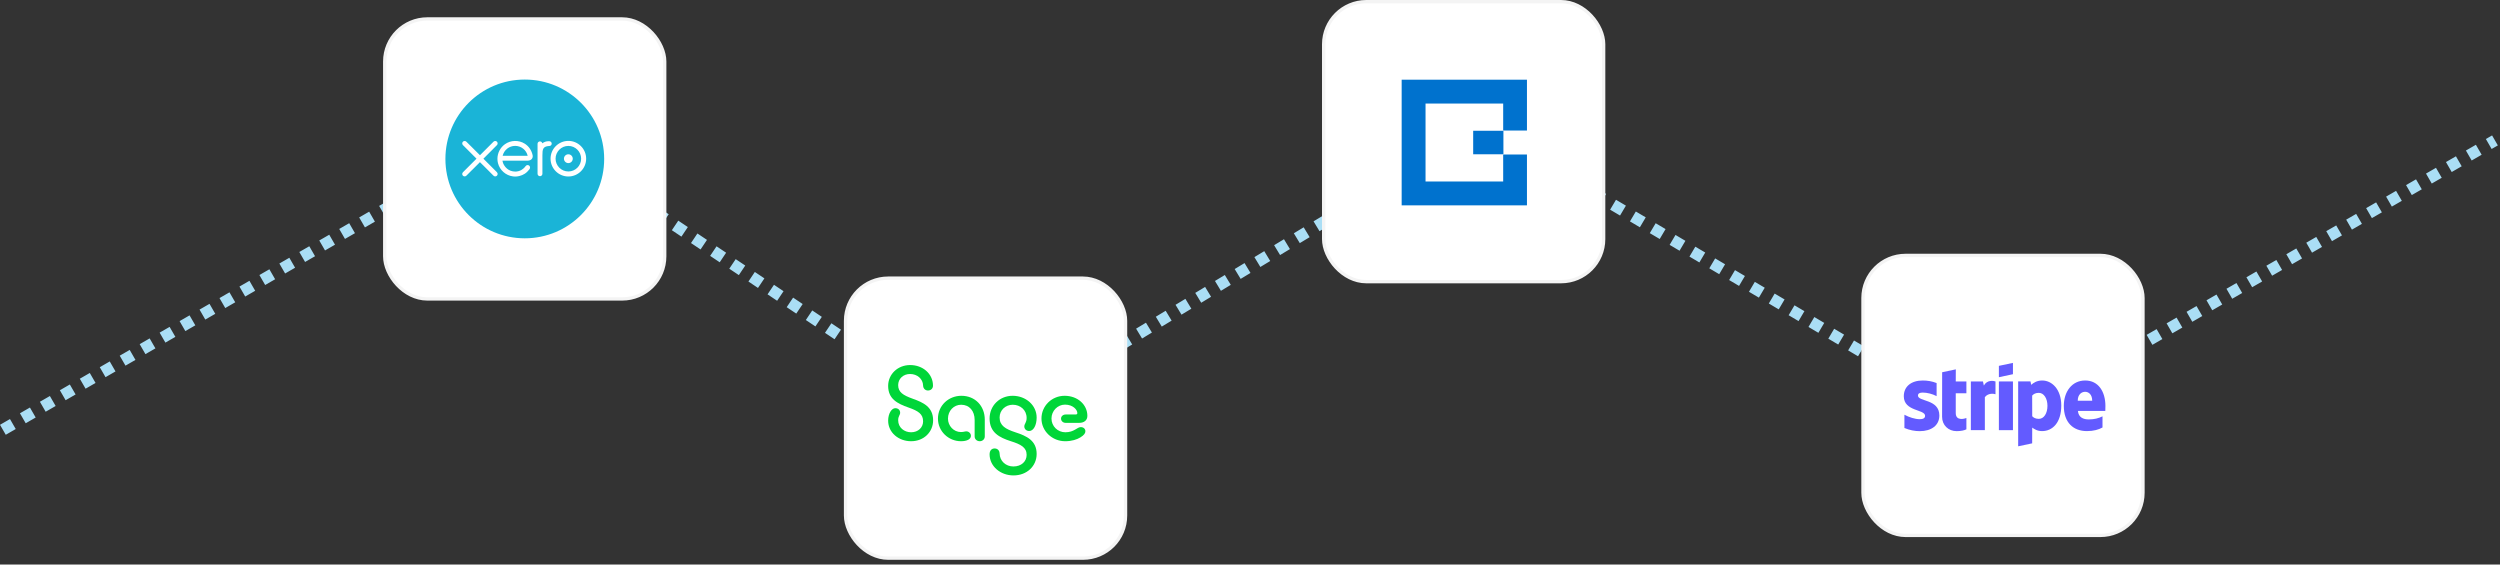
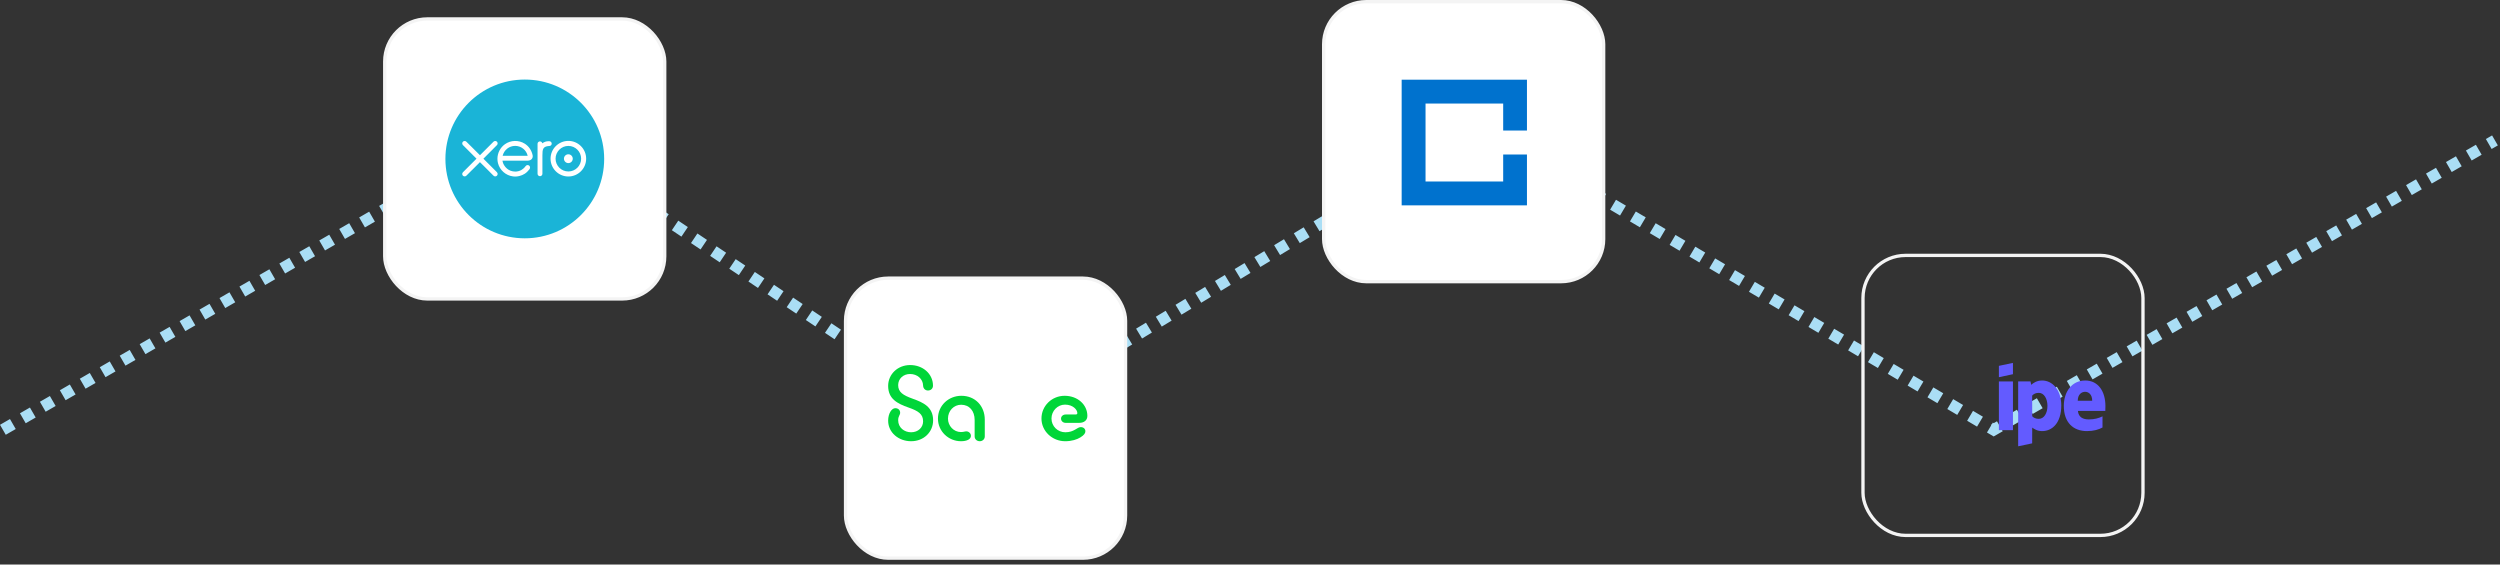
<svg xmlns="http://www.w3.org/2000/svg" width="434" height="98" viewBox="0 0 434 98" fill="none">
  <rect x="0" y="0" width="434" height="98" fill="#333333" stroke="none" />
  <path d="M0.5 74.612L91.625 22L170.125 74.612L257.125 22L346.111 74.612L433.125 24.375" stroke="#AADEF5" stroke-width="2" stroke-dasharray="2 2" />
  <rect x="66.788" y="3.288" width="48.608" height="48.608" rx="7.397" fill="white" />
  <rect x="66.788" y="3.288" width="48.608" height="48.608" rx="7.397" stroke="#F4F4F4" stroke-width="0.576" />
  <g clip-path="url(#clip0_1_38)">
    <path d="M91.104 41.371C98.715 41.371 104.885 35.202 104.885 27.591C104.885 19.98 98.715 13.811 91.104 13.811C83.494 13.811 77.324 19.98 77.324 27.591C77.324 35.202 83.494 41.371 91.104 41.371Z" fill="#1AB4D7" />
    <path d="M83.918 27.55L86.27 25.192C86.348 25.113 86.391 25.008 86.391 24.896C86.391 24.664 86.203 24.475 85.97 24.475C85.857 24.475 85.751 24.519 85.67 24.6C85.67 24.601 83.321 26.949 83.321 26.949L80.961 24.597C80.881 24.518 80.775 24.475 80.663 24.475C80.431 24.475 80.242 24.663 80.242 24.896C80.242 25.009 80.287 25.115 80.368 25.196L82.72 27.547L80.37 29.901C80.287 29.983 80.242 30.089 80.242 30.203C80.242 30.436 80.431 30.624 80.663 30.624C80.775 30.624 80.881 30.581 80.961 30.501L83.317 28.148L85.665 30.492C85.748 30.578 85.855 30.624 85.97 30.624C86.202 30.624 86.391 30.436 86.391 30.203C86.391 30.091 86.348 29.985 86.269 29.906L83.918 27.55Z" fill="white" />
    <path d="M97.9 27.55C97.9 27.972 98.243 28.316 98.666 28.316C99.087 28.316 99.431 27.972 99.431 27.55C99.431 27.128 99.087 26.784 98.666 26.784C98.243 26.784 97.9 27.128 97.9 27.55Z" fill="white" />
    <path d="M96.448 27.55C96.448 26.327 97.443 25.332 98.666 25.332C99.888 25.332 100.883 26.327 100.883 27.55C100.883 28.773 99.888 29.767 98.666 29.767C97.443 29.767 96.448 28.773 96.448 27.55M95.576 27.55C95.576 29.253 96.962 30.639 98.666 30.639C100.37 30.639 101.756 29.253 101.756 27.55C101.756 25.846 100.37 24.46 98.666 24.46C96.962 24.46 95.576 25.846 95.576 27.55Z" fill="white" />
    <path d="M95.356 24.514L95.226 24.514C94.837 24.514 94.461 24.636 94.148 24.878C94.107 24.689 93.938 24.547 93.736 24.547C93.505 24.547 93.319 24.732 93.319 24.964C93.319 24.965 93.32 30.168 93.32 30.168C93.32 30.4 93.51 30.588 93.741 30.588C93.973 30.588 94.162 30.4 94.163 30.168C94.163 30.167 94.163 26.968 94.163 26.968C94.163 25.901 94.26 25.471 95.174 25.357C95.258 25.346 95.35 25.348 95.35 25.348C95.6 25.339 95.778 25.167 95.778 24.935C95.778 24.703 95.588 24.514 95.356 24.514" fill="white" />
    <path d="M87.268 27.043C87.268 27.032 87.269 27.02 87.27 27.008C87.514 26.041 88.39 25.325 89.433 25.325C90.489 25.325 91.373 26.058 91.605 27.043H87.268ZM92.468 26.963C92.286 26.104 91.816 25.398 91.099 24.944C90.051 24.279 88.668 24.316 87.656 25.035C86.83 25.623 86.354 26.583 86.354 27.573C86.354 27.821 86.384 28.071 86.446 28.318C86.758 29.544 87.812 30.472 89.068 30.626C89.441 30.671 89.804 30.649 90.18 30.552C90.503 30.474 90.816 30.343 91.104 30.158C91.403 29.966 91.652 29.712 91.894 29.409C91.899 29.404 91.904 29.399 91.909 29.393C92.076 29.185 92.045 28.889 91.861 28.747C91.705 28.628 91.444 28.58 91.239 28.843C91.195 28.906 91.145 28.971 91.091 29.035C90.928 29.216 90.725 29.391 90.482 29.526C90.173 29.692 89.821 29.786 89.446 29.788C88.221 29.774 87.565 28.919 87.332 28.308C87.291 28.194 87.259 28.076 87.237 27.954C87.235 27.931 87.233 27.909 87.232 27.889C87.485 27.889 91.63 27.888 91.63 27.888C92.233 27.876 92.557 27.45 92.468 26.963Z" fill="white" />
  </g>
  <rect x="146.788" y="48.288" width="48.608" height="48.608" rx="7.397" fill="white" />
  <rect x="146.788" y="48.288" width="48.608" height="48.608" rx="7.397" stroke="#F4F4F4" stroke-width="0.576" />
  <g clip-path="url(#clip1_1_38)">
    <path d="M158.005 63.372C160.169 63.372 161.928 64.846 161.968 66.897C161.989 67.475 161.564 67.793 161.099 67.793C160.654 67.793 160.27 67.475 160.25 66.937C160.229 65.781 159.239 64.925 157.985 64.925C156.812 64.925 155.922 65.742 155.922 66.857C155.922 68.072 156.751 68.61 158.47 69.228C160.31 69.885 161.989 70.662 161.989 72.972C161.989 74.984 160.391 76.597 158.167 76.597C155.983 76.597 154.183 75.083 154.183 73.032C154.183 71.757 154.81 70.861 155.417 70.861C155.943 70.861 156.266 71.199 156.266 71.657C156.266 72.056 155.922 72.235 155.922 72.952C155.922 74.227 156.974 75.043 158.167 75.043C159.421 75.043 160.25 74.187 160.25 73.151C160.25 71.876 159.421 71.339 157.702 70.741C155.781 70.064 154.183 69.248 154.183 66.997C154.183 64.965 155.841 63.372 158.005 63.372Z" fill="#00D639" />
    <path d="M166.833 76.597C164.649 76.597 162.829 74.864 162.829 72.673C162.829 70.402 164.669 68.709 166.893 68.709C169.28 68.709 170.958 70.462 170.958 72.853V75.76C170.958 76.259 170.553 76.597 170.088 76.597C169.603 76.597 169.198 76.259 169.198 75.76V72.912C169.198 71.338 168.289 70.263 166.853 70.263C165.579 70.263 164.568 71.318 164.568 72.673C164.568 73.928 165.559 75.003 166.813 75.003C167.278 75.003 167.48 74.884 167.763 74.884C168.148 74.884 168.552 75.203 168.552 75.661C168.551 76.278 167.803 76.597 166.833 76.597Z" fill="#00D639" />
-     <path d="M175.938 82.533C173.673 82.533 171.793 80.939 171.793 78.868C171.793 78.17 172.197 77.852 172.663 77.852C173.128 77.852 173.512 78.151 173.532 78.728C173.552 80.023 174.604 80.979 175.918 80.979C177.314 80.979 178.223 80.103 178.223 78.967C178.223 77.672 177.212 77.135 175.493 76.597C173.492 75.959 171.793 75.083 171.793 72.653C171.793 70.422 173.532 68.709 175.797 68.709C178.081 68.709 179.962 70.342 179.962 72.494C179.962 73.808 179.417 74.824 178.668 74.824C178.162 74.824 177.819 74.466 177.819 74.028C177.819 73.569 178.223 73.37 178.223 72.554C178.223 71.179 177.131 70.263 175.817 70.263C174.543 70.263 173.532 71.219 173.532 72.474C173.532 73.888 174.563 74.486 176.262 75.044C178.223 75.681 179.962 76.478 179.962 78.808C179.962 80.9 178.284 82.533 175.938 82.533Z" fill="#00D639" />
    <path d="M184.924 76.597C182.659 76.597 180.799 74.844 180.799 72.653C180.799 70.462 182.599 68.709 184.823 68.709C187.068 68.709 188.766 70.243 188.766 72.195C188.766 72.952 188.22 73.41 187.331 73.41H185.005C184.54 73.41 184.196 73.092 184.196 72.673C184.196 72.275 184.54 71.956 185.005 71.956H186.744C186.906 71.956 187.028 71.876 187.028 71.717C187.028 71.139 186.279 70.243 184.884 70.243C183.59 70.243 182.538 71.338 182.538 72.653C182.538 73.988 183.61 75.043 184.945 75.043C186.482 75.043 186.987 74.147 187.614 74.147C188.14 74.147 188.423 74.485 188.423 74.864C188.423 75.222 188.18 75.541 187.574 75.92C186.966 76.298 186.057 76.597 184.924 76.597Z" fill="#00D639" />
  </g>
-   <rect x="323.413" y="44.339" width="48.608" height="48.608" rx="7.397" fill="white" />
  <rect x="323.413" y="44.339" width="48.608" height="48.608" rx="7.397" stroke="#F4F4F4" stroke-width="0.576" />
  <path fill-rule="evenodd" clip-rule="evenodd" d="M365.5 70.48C365.5 68.006 364.295 66.054 361.991 66.054C359.677 66.054 358.277 68.006 358.277 70.461C358.277 73.37 359.93 74.839 362.302 74.839C363.459 74.839 364.333 74.578 364.995 74.211V72.278C364.333 72.607 363.575 72.81 362.613 72.81C361.67 72.81 360.834 72.481 360.727 71.341H365.481C365.481 71.215 365.5 70.712 365.5 70.48ZM360.698 69.562C360.698 68.47 361.369 68.016 361.981 68.016C362.574 68.016 363.206 68.47 363.206 69.562H360.698Z" fill="#635BFF" />
  <path fill-rule="evenodd" clip-rule="evenodd" d="M354.524 66.054C353.571 66.054 352.959 66.498 352.619 66.808L352.492 66.209H350.354V77.478L352.784 76.965L352.794 74.23C353.144 74.482 353.659 74.839 354.514 74.839C356.254 74.839 357.839 73.447 357.839 70.384C357.829 67.581 356.225 66.054 354.524 66.054ZM353.941 72.713C353.367 72.713 353.027 72.51 352.794 72.259L352.784 68.673C353.037 68.393 353.387 68.199 353.941 68.199C354.825 68.199 355.438 69.185 355.438 70.451C355.438 71.746 354.835 72.713 353.941 72.713Z" fill="#635BFF" />
  <path fill-rule="evenodd" clip-rule="evenodd" d="M347.007 65.484L349.447 64.962V63L347.007 63.512V65.484Z" fill="#635BFF" />
  <path d="M349.447 66.219H347.007V74.676H349.447V66.219Z" fill="#635BFF" />
-   <path fill-rule="evenodd" clip-rule="evenodd" d="M344.396 66.933L344.24 66.218H342.14V74.674H344.57V68.943C345.144 68.199 346.116 68.334 346.417 68.441V66.218C346.106 66.102 344.969 65.889 344.396 66.933Z" fill="#635BFF" />
-   <path fill-rule="evenodd" clip-rule="evenodd" d="M339.529 64.119L337.157 64.622L337.147 72.364C337.147 73.794 338.226 74.847 339.665 74.847C340.462 74.847 341.045 74.702 341.366 74.528V72.566C341.055 72.692 339.519 73.137 339.519 71.706V68.275H341.366V66.217H339.519L339.529 64.119Z" fill="#635BFF" />
-   <path fill-rule="evenodd" clip-rule="evenodd" d="M332.959 68.673C332.959 68.296 333.271 68.151 333.786 68.151C334.525 68.151 335.458 68.373 336.197 68.77V66.498C335.39 66.18 334.593 66.054 333.786 66.054C331.812 66.054 330.5 67.078 330.5 68.789C330.5 71.457 334.194 71.031 334.194 72.181C334.194 72.626 333.805 72.771 333.261 72.771C332.454 72.771 331.424 72.442 330.607 71.998V74.298C331.511 74.684 332.425 74.849 333.261 74.849C335.283 74.849 336.673 73.853 336.673 72.123C336.663 69.243 332.959 69.755 332.959 68.673Z" fill="#635BFF" />
  <rect x="229.788" y="0.288" width="48.608" height="48.608" rx="7.397" fill="white" />
  <rect x="229.788" y="0.288" width="48.608" height="48.608" rx="7.397" stroke="#F4F4F4" stroke-width="0.576" />
  <path d="M243.328 13.835H265.079V22.661H260.953V17.976H247.473V31.508H260.953V26.822H265.079V35.649H243.328V13.835Z" fill="#0072CE" />
-   <path d="M260.993 22.7H255.744V26.782H260.993V22.7Z" fill="#0072CE" />
+   <path d="M260.993 22.7H255.744H260.993V22.7Z" fill="#0072CE" />
  <defs>
    <clipPath id="clip0_1_38">
      <rect width="27.666" height="27.666" fill="white" transform="translate(77.26 13.759)" />
    </clipPath>
    <clipPath id="clip1_1_38">
      <rect width="34.583" height="19.213" fill="white" transform="translate(154.185 63.371)" />
    </clipPath>
  </defs>
</svg>